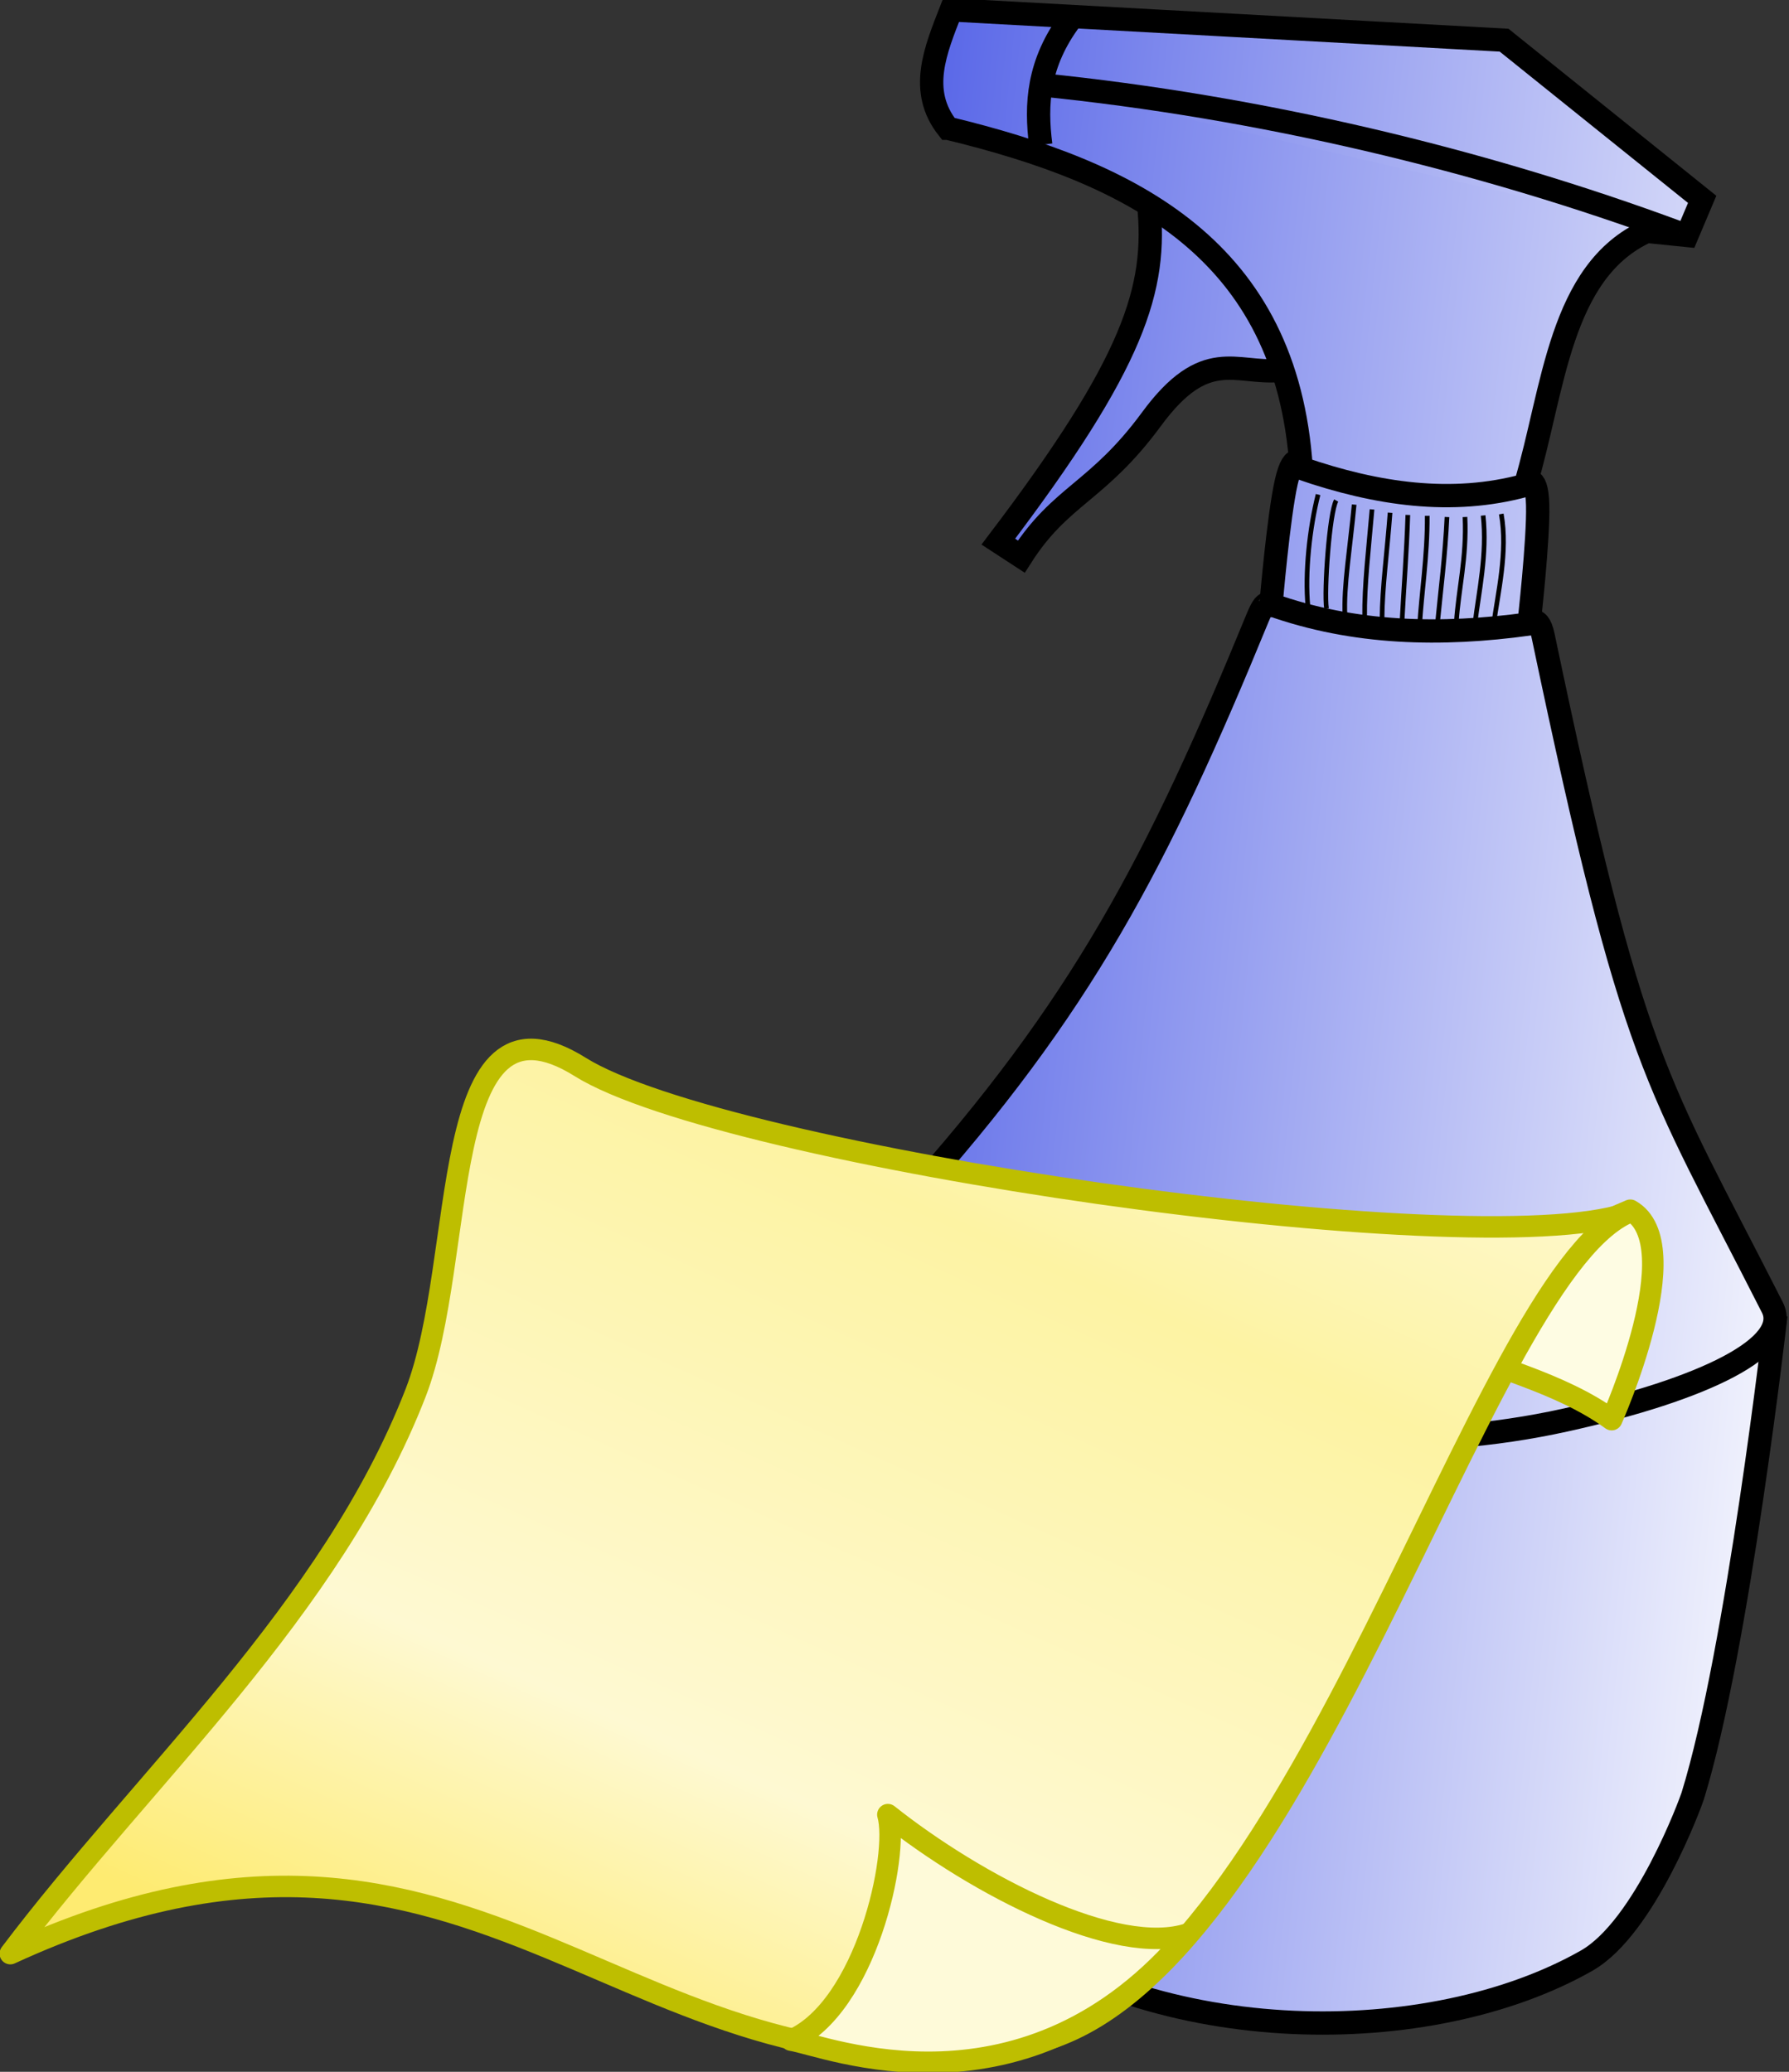
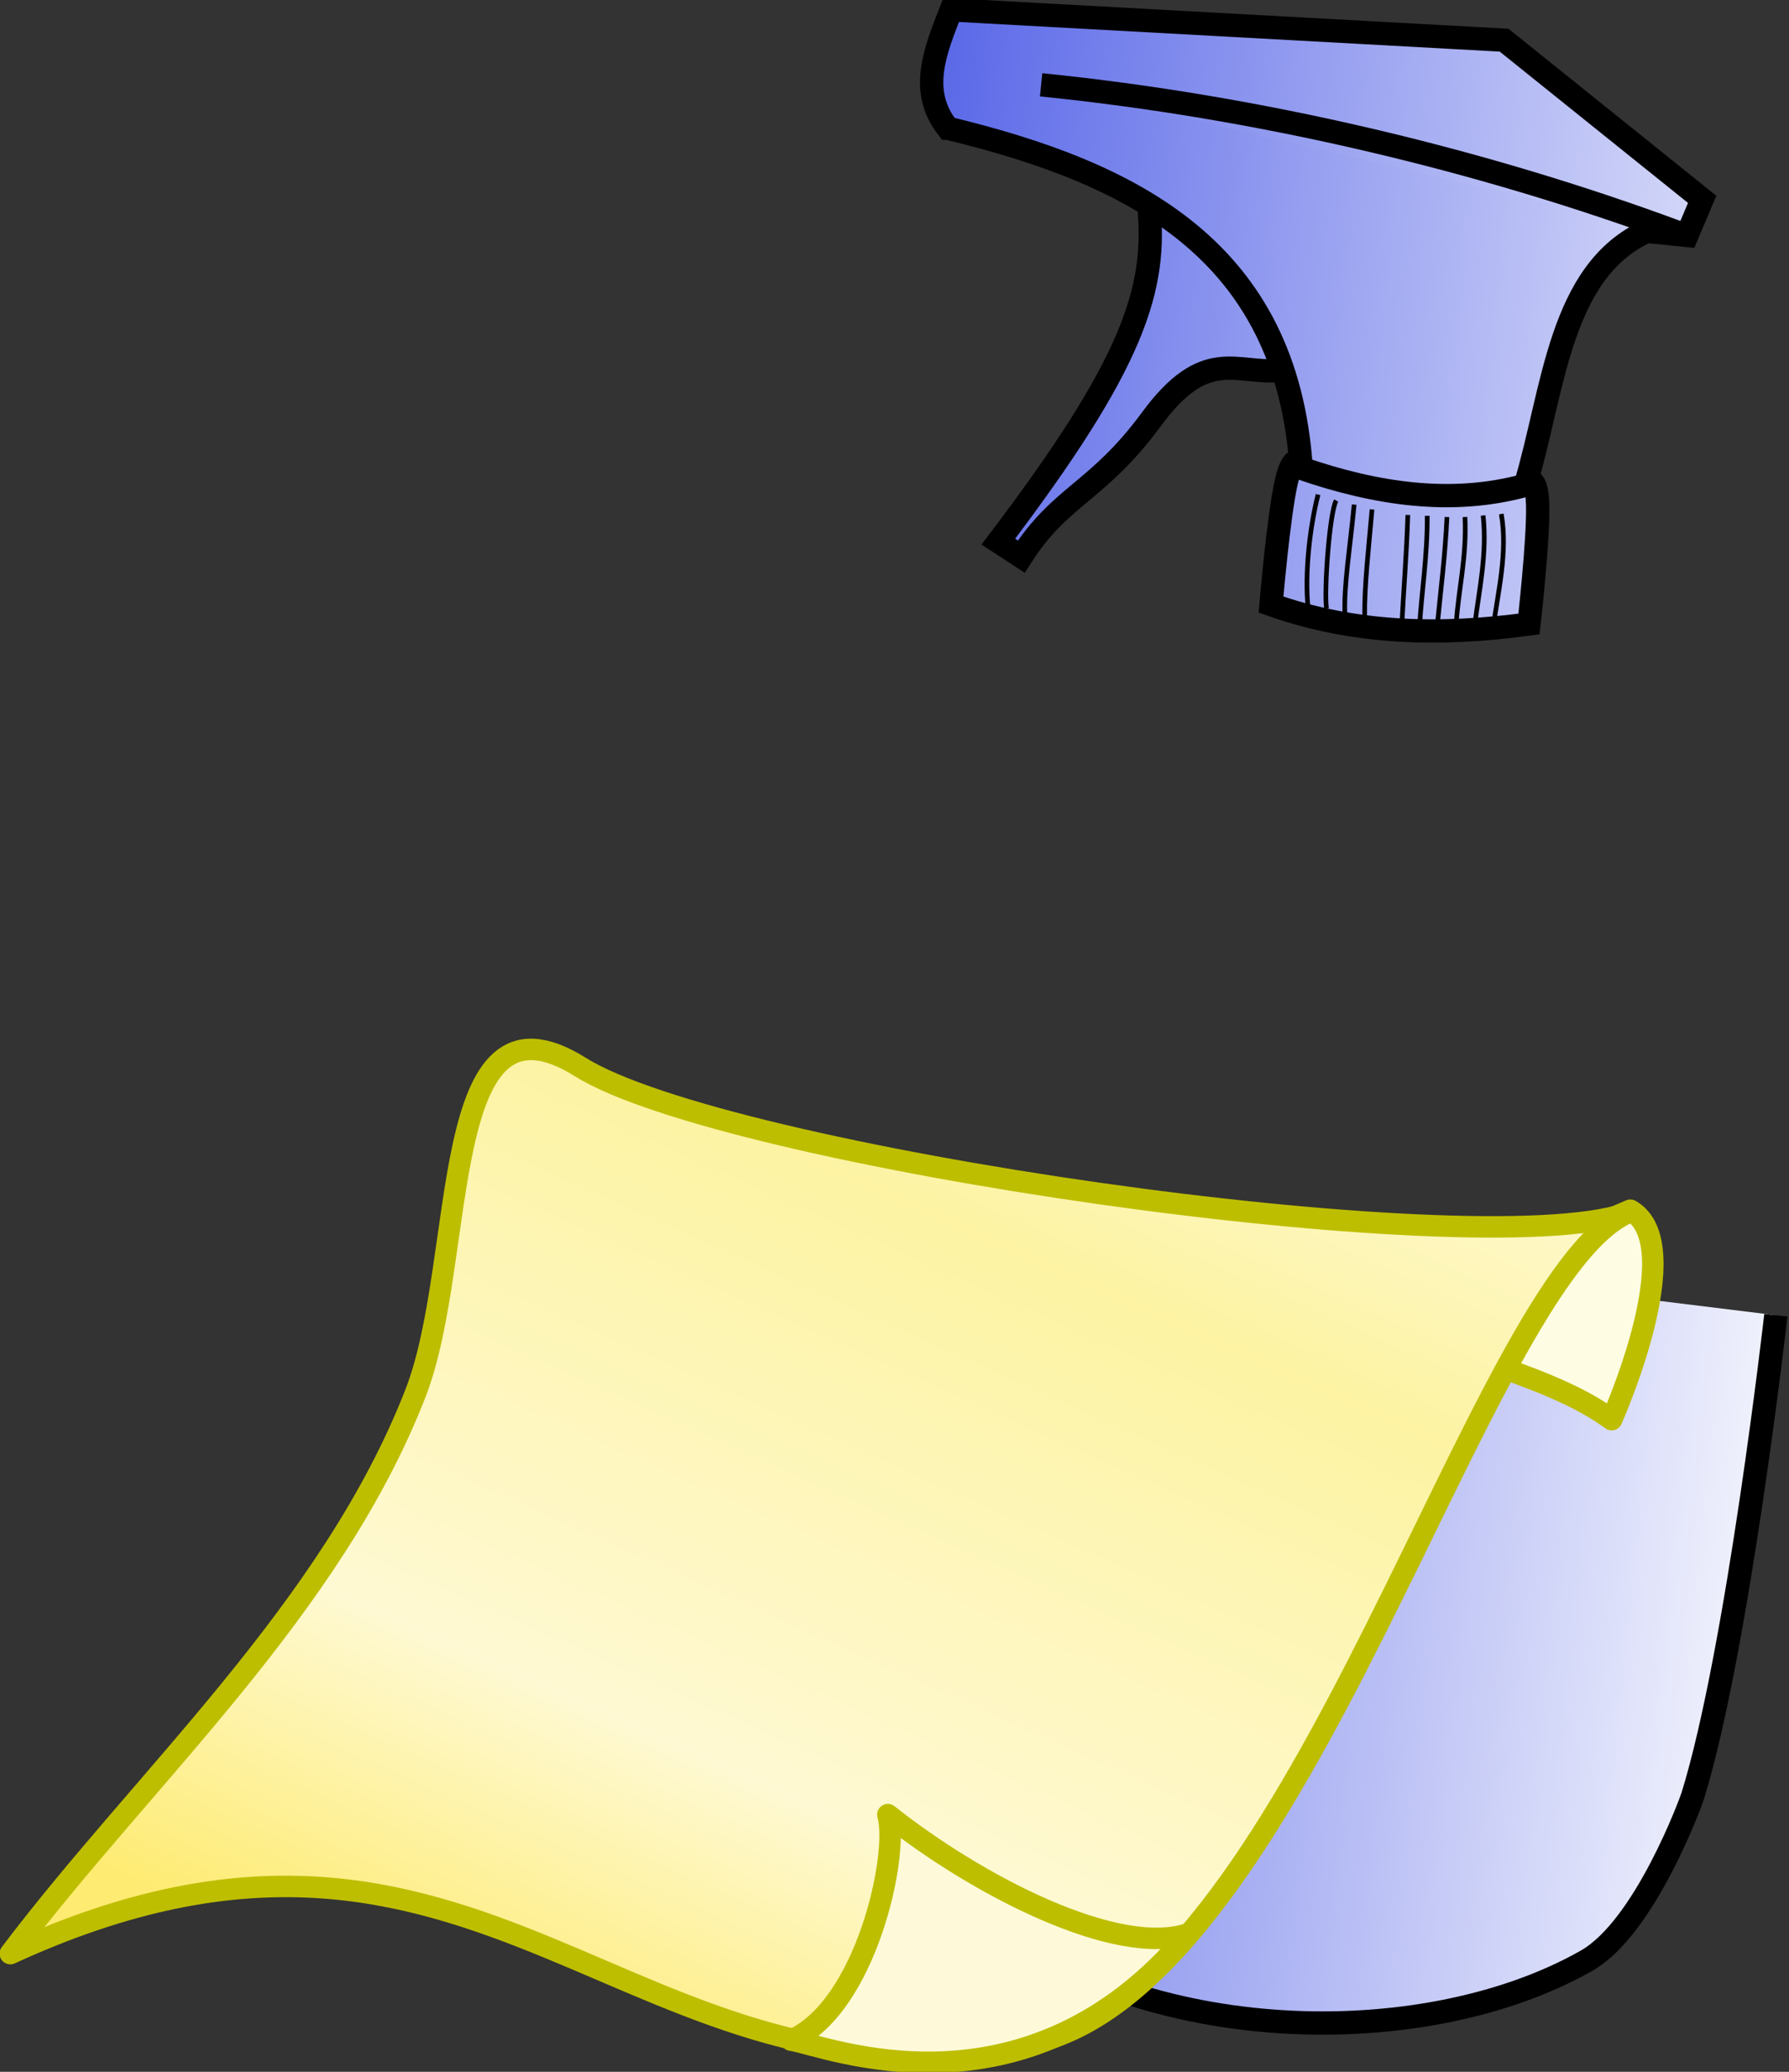
<svg xmlns="http://www.w3.org/2000/svg" xmlns:ns1="http://sodipodi.sourceforge.net/DTD/sodipodi-0.dtd" xmlns:ns2="http://www.inkscape.org/namespaces/inkscape" xmlns:xlink="http://www.w3.org/1999/xlink" viewBox="0 0 98.368 113.939" version="1.1" id="svg6" ns1:docname="bottle-washcloth.svg" ns2:version="1.2.1 (9c6d41e410, 2022-07-14)" width="98.368" height="113.939" xml:space="preserve">
  <rect x="0" y="0" width="98.368" height="113.939" fill="#333333" stroke="none" />
  <defs id="defs10">
    <linearGradient ns2:collect="always" id="linearGradient79911">
      <stop style="stop-color:#5a68e8;stop-opacity:1;" offset="0" id="stop79907" />
      <stop style="stop-color:#f5f6fd;stop-opacity:1;" offset="1" id="stop79909" />
    </linearGradient>
    <linearGradient ns2:collect="always" id="linearGradient76306">
      <stop style="stop-color:#fef9d1;stop-opacity:1" offset="0" id="stop76302" />
      <stop style="stop-color:#fdf3a3;stop-opacity:1" offset="0.255" id="stop76312" />
      <stop style="stop-color:#fef9d2;stop-opacity:1" offset="0.722" id="stop76310" />
      <stop style="stop-color:#feeb71;stop-opacity:1" offset="1" id="stop76304" />
    </linearGradient>
    <linearGradient ns2:collect="always" xlink:href="#linearGradient76306" id="linearGradient76308" x1="141.285" y1="29.957" x2="77.356" y2="154.846" gradientUnits="userSpaceOnUse" gradientTransform="matrix(0.567,0,0,0.567,-5.113,24.614)" />
    <linearGradient ns2:collect="always" xlink:href="#linearGradient79911" id="linearGradient79913" x1="187.363" y1="414.042" x2="399.449" y2="414.042" gradientUnits="userSpaceOnUse" />
    <linearGradient ns2:collect="always" xlink:href="#linearGradient79911" id="linearGradient79953" gradientUnits="userSpaceOnUse" x1="187.363" y1="414.042" x2="399.449" y2="414.042" />
    <linearGradient ns2:collect="always" xlink:href="#linearGradient79911" id="linearGradient79955" gradientUnits="userSpaceOnUse" x1="187.363" y1="414.042" x2="399.449" y2="414.042" />
    <linearGradient ns2:collect="always" xlink:href="#linearGradient79911" id="linearGradient79957" gradientUnits="userSpaceOnUse" x1="187.363" y1="414.042" x2="399.449" y2="414.042" />
    <linearGradient ns2:collect="always" xlink:href="#linearGradient79911" id="linearGradient79959" gradientUnits="userSpaceOnUse" x1="187.363" y1="414.042" x2="399.449" y2="414.042" />
    <linearGradient ns2:collect="always" xlink:href="#linearGradient79911" id="linearGradient79961" gradientUnits="userSpaceOnUse" x1="187.363" y1="414.042" x2="399.449" y2="414.042" />
    <linearGradient ns2:collect="always" xlink:href="#linearGradient79911" id="linearGradient79963" gradientUnits="userSpaceOnUse" x1="187.363" y1="414.042" x2="399.449" y2="414.042" />
    <linearGradient ns2:collect="always" xlink:href="#linearGradient79911" id="linearGradient79965" gradientUnits="userSpaceOnUse" x1="187.363" y1="414.042" x2="399.449" y2="414.042" />
    <linearGradient ns2:collect="always" xlink:href="#linearGradient79911" id="linearGradient79967" gradientUnits="userSpaceOnUse" x1="187.363" y1="414.042" x2="399.449" y2="414.042" />
    <linearGradient ns2:collect="always" xlink:href="#linearGradient79911" id="linearGradient79969" gradientUnits="userSpaceOnUse" x1="187.363" y1="414.042" x2="399.449" y2="414.042" />
    <linearGradient ns2:collect="always" xlink:href="#linearGradient79911" id="linearGradient79971" gradientUnits="userSpaceOnUse" x1="187.363" y1="414.042" x2="399.449" y2="414.042" />
    <linearGradient ns2:collect="always" xlink:href="#linearGradient79911" id="linearGradient79973" gradientUnits="userSpaceOnUse" x1="187.363" y1="414.042" x2="399.449" y2="414.042" />
    <linearGradient ns2:collect="always" xlink:href="#linearGradient79911" id="linearGradient79975" gradientUnits="userSpaceOnUse" x1="187.363" y1="414.042" x2="399.449" y2="414.042" />
    <linearGradient ns2:collect="always" xlink:href="#linearGradient79911" id="linearGradient79977" gradientUnits="userSpaceOnUse" x1="187.363" y1="414.042" x2="399.449" y2="414.042" />
    <linearGradient ns2:collect="always" xlink:href="#linearGradient79911" id="linearGradient79979" gradientUnits="userSpaceOnUse" x1="187.363" y1="414.042" x2="399.449" y2="414.042" />
    <linearGradient ns2:collect="always" xlink:href="#linearGradient79911" id="linearGradient79981" gradientUnits="userSpaceOnUse" x1="187.363" y1="414.042" x2="399.449" y2="414.042" />
    <linearGradient ns2:collect="always" xlink:href="#linearGradient79911" id="linearGradient79983" gradientUnits="userSpaceOnUse" x1="187.363" y1="414.042" x2="399.449" y2="414.042" />
    <linearGradient ns2:collect="always" xlink:href="#linearGradient79911" id="linearGradient79985" gradientUnits="userSpaceOnUse" x1="187.363" y1="414.042" x2="399.449" y2="414.042" />
    <linearGradient ns2:collect="always" xlink:href="#linearGradient79911" id="linearGradient79987" gradientUnits="userSpaceOnUse" x1="187.363" y1="414.042" x2="399.449" y2="414.042" />
    <linearGradient ns2:collect="always" xlink:href="#linearGradient79911" id="linearGradient79989" gradientUnits="userSpaceOnUse" x1="187.363" y1="414.042" x2="399.449" y2="414.042" />
  </defs>
  <ns1:namedview id="namedview8" pagecolor="#ffffff" bordercolor="#666666" borderopacity="1.0" ns2:showpageshadow="2" ns2:pageopacity="0.0" ns2:pagecheckerboard="0" ns2:deskcolor="#d1d1d1" showgrid="false" ns2:zoom="1.94574" ns2:cx="-18.245" ns2:cy="65.0138" ns2:current-layer="svg6" />
  <g id="g4877" transform="matrix(0.255,0.026,-0.026,0.255,8.547,-56.894)" style="fill:url(#linearGradient79913);fill-opacity:1">
    <g transform="translate(3.442,1.147)" id="g3969" style="fill:url(#linearGradient79963);fill-opacity:1">
      <path style="fill:url(#linearGradient79953);fill-opacity:1;fill-rule:evenodd;stroke:#000000;stroke-width:5;stroke-linecap:butt;stroke-linejoin:miter;stroke-miterlimit:4;stroke-dasharray:none;stroke-opacity:1" d="m 205.204,461.212 c 0,0 5.066,85.354 8.927,110.998 0.02,0.153 7.566,29.318 24.303,39.41 39.251,23.667 97.308,17.799 128.742,-4.598 11.736,-8.362 18.809,-36.254 19.048,-37.44 6.437,-31.937 7.283,-104.438 7.283,-104.438" id="path1316" ns1:nodetypes="cssssc" />
-       <path style="fill:url(#linearGradient79955);fill-opacity:1;fill-rule:evenodd;stroke:#000000;stroke-width:5;stroke-linecap:butt;stroke-linejoin:miter;stroke-miterlimit:4;stroke-dasharray:none;stroke-opacity:1" d="m 270.109,324.2 c -0.196,1.869 -0.679,-2.378 -2.382,3.374 -16.063,54.256 -29.06,86.942 -61.92,131.978 -2.101,2.879 18.78,23.171 38.736,31.216 37.76,15.222 77.554,10.801 106.137,1.392 29.417,-9.682 46.92,-20.809 41.914,-28.601 -30.186,-46.987 -34.737,-47.963 -63.542,-138.367 -1.701,-5.338 -3.524,-1.46 -3.572,-2.58" id="path1314" ns1:nodetypes="cssssssc" />
      <path style="fill:url(#linearGradient79957);fill-opacity:1;fill-rule:evenodd;stroke:#000000;stroke-width:5;stroke-linecap:butt;stroke-linejoin:miter;stroke-miterlimit:4;stroke-dasharray:none;stroke-opacity:1" d="m 273.981,294.28 c 0,0 -2.171,-3.862 -3.09,3.679 -0.92,7.541 -0.589,26.486 -0.589,26.486 18.491,4.519 36.982,3.009 55.473,-1.472 0,0 0.221,-18.172 -0.736,-25.603 -0.956,-7.431 -3.09,-4.12 -3.09,-4.12" id="path1312" ns1:nodetypes="csccsc" />
      <path style="fill:url(#linearGradient79959);fill-opacity:1;fill-rule:evenodd;stroke:#000000;stroke-width:5;stroke-linecap:butt;stroke-linejoin:miter;stroke-miterlimit:4;stroke-dasharray:none;stroke-opacity:1" d="m 235.459,241.544 c 3.733,17.929 0.411,34.16 -24.72,75.396 l 5.228,2.698 c 7.088,-14.063 14.902,-15.378 24.779,-32.156 9.877,-16.779 16.961,-11.436 26.231,-13.184 l 21.837,-16.626 -43.773,-32.266 z" id="path1310" ns1:nodetypes="ccczc" />
      <path style="fill:url(#linearGradient79961);fill-opacity:1;fill-rule:evenodd;stroke:#000000;stroke-width:5;stroke-linecap:butt;stroke-linejoin:miter;stroke-miterlimit:4;stroke-dasharray:none;stroke-opacity:1" d="m 190.962,229.802 c -7.134,-7.36 -4.339,-16.375 -1.854,-25.338 l 118.657,-5.562 45.732,29.664 -2.472,8.034 h -8.652 c -17.793,10.4 -16.367,35.749 -20.394,56.856 -15.197,5.857 -31.442,5.162 -48.204,1.236 -7.842,-46.333 -42.324,-59.365 -82.813,-64.89 z" id="path1308" ns1:nodetypes="ccccccccc" />
    </g>
-     <path ns1:nodetypes="cc" id="path3976" d="m 218.266,204.975 c -6.089,10.144 -5.657,18.984 -3.668,27.513" style="fill:url(#linearGradient79965);fill-opacity:1;fill-rule:evenodd;stroke:#000000;stroke-width:5;stroke-linecap:butt;stroke-linejoin:miter;stroke-miterlimit:4;stroke-dasharray:none;stroke-opacity:1" />
    <path ns1:nodetypes="cc" id="path3978" d="M 352.772,237.379 C 308.885,226.011 260.522,219.608 213.375,219.648" style="fill:url(#linearGradient79967);fill-opacity:1;fill-rule:evenodd;stroke:#000000;stroke-width:5;stroke-linecap:butt;stroke-linejoin:miter;stroke-miterlimit:4;stroke-dasharray:none;stroke-opacity:1" />
    <path ns1:nodetypes="cc" id="path4853" d="m 281.392,301.082 c -1.073,7.305 -1.141,17.056 0.285,24.177" style="fill:url(#linearGradient79969);fill-opacity:1;fill-rule:evenodd;stroke:#000000;stroke-width:1px;stroke-linecap:butt;stroke-linejoin:miter;stroke-opacity:1" />
    <path style="fill:url(#linearGradient79971);fill-opacity:1;fill-rule:evenodd;stroke:#000000;stroke-width:1px;stroke-linecap:butt;stroke-linejoin:miter;stroke-opacity:1" d="m 285.392,301.961 c -1.179,2.702 -0.657,19.58 0.285,23.298" id="path4855" ns1:nodetypes="cc" />
    <path ns1:nodetypes="cc" id="path4857" d="m 289.312,302.44 c 0.07,9.26 -0.488,17.662 0.445,23.858" style="fill:url(#linearGradient79973);fill-opacity:1;fill-rule:evenodd;stroke:#000000;stroke-width:1px;stroke-linecap:butt;stroke-linejoin:miter;stroke-opacity:1" />
    <path style="fill:url(#linearGradient79975);fill-opacity:1;fill-rule:evenodd;stroke:#000000;stroke-width:1px;stroke-linecap:butt;stroke-linejoin:miter;stroke-opacity:1" d="m 293.232,303.079 c 0.13,8.315 0,16.42 0.765,23.139" id="path4859" ns1:nodetypes="cc" />
-     <path ns1:nodetypes="cc" id="path4861" d="m 297.152,303.399 c 0.227,8.305 -0.05,16.19 0.605,22.899" style="fill:url(#linearGradient79977);fill-opacity:1;fill-rule:evenodd;stroke:#000000;stroke-width:1px;stroke-linecap:butt;stroke-linejoin:miter;stroke-opacity:1" />
    <path style="fill:url(#linearGradient79979);fill-opacity:1;fill-rule:evenodd;stroke:#000000;stroke-width:1px;stroke-linecap:butt;stroke-linejoin:miter;stroke-opacity:1" d="m 300.992,303.479 c 0.561,7.958 0.734,15.979 1.085,22.978" id="path4863" ns1:nodetypes="cc" />
    <path ns1:nodetypes="cc" id="path4865" d="m 305.152,303.239 c 0.93,8.589 0.453,17.044 0.765,23.618" style="fill:url(#linearGradient79981);fill-opacity:1;fill-rule:evenodd;stroke:#000000;stroke-width:1px;stroke-linecap:butt;stroke-linejoin:miter;stroke-opacity:1" />
    <path style="fill:url(#linearGradient79983);fill-opacity:1;fill-rule:evenodd;stroke:#000000;stroke-width:1px;stroke-linecap:butt;stroke-linejoin:miter;stroke-opacity:1" d="m 309.392,303.079 c 0.456,8.336 0.249,15.653 0.285,22.18" id="path4867" ns1:nodetypes="cc" />
    <path ns1:nodetypes="cc" id="path4869" d="m 313.232,302.68 c 1.284,8.492 0.178,15.885 0.445,22.579" style="fill:url(#linearGradient79985);fill-opacity:1;fill-rule:evenodd;stroke:#000000;stroke-width:1px;stroke-linecap:butt;stroke-linejoin:miter;stroke-opacity:1" />
    <path style="fill:url(#linearGradient79987);fill-opacity:1;fill-rule:evenodd;stroke:#000000;stroke-width:1px;stroke-linecap:butt;stroke-linejoin:miter;stroke-opacity:1" d="m 317.072,301.961 c 1.756,8.218 0.721,16.46 0.605,23.298" id="path4871" ns1:nodetypes="cc" />
    <path ns1:nodetypes="cc" id="path4873" d="m 320.913,301.242 c 2.271,7.958 0.961,17.018 0.764,24.017" style="fill:url(#linearGradient79989);fill-opacity:1;fill-rule:evenodd;stroke:#000000;stroke-width:1px;stroke-linecap:butt;stroke-linejoin:miter;stroke-opacity:1" />
  </g>
  <g id="g80775" transform="matrix(0.875,-0.046,0.046,0.875,-4.65,19.452)" ns2:transform-center-x="1.02808" ns2:transform-center-y="2.56956">
    <path style="color:#000000;overflow:visible;fill:#fefce3;fill-opacity:1;stroke:#bebe00;stroke-width:1.348;stroke-linejoin:round;stop-color:#000000" d="m 91.562,66.868 c 3.818,1.776 8.185,3.064 11.223,5.532 0,0 5.498,-10.746 1.858,-13.066 -6.992,2.484 -13.082,7.534 -13.082,7.534 z" id="path75893" ns1:nodetypes="cccc" />
    <path style="color:#000000;overflow:visible;fill:url(#linearGradient76308);fill-opacity:1;stroke:#bebe00;stroke-width:1.348;stroke-linejoin:round;stop-color:#000000" d="M 104.373,59.532 C 94.389,62.235 48.056,53.029 39.305,46.893 30.554,40.756 31.635,58.537 27.917,66.79 21.91,80.123 9.595,89.973 0.674,100.592 31.158,88.457 38.861,113.504 64.646,109.551 81.558,106.375 94.784,63.507 104.373,59.532 Z" id="path75886" ns1:nodetypes="czsccc" />
    <path style="color:#000000;font-variation-settings:normal;overflow:visible;opacity:1;vector-effect:none;fill:#fefad9;fill-opacity:1;stroke:#bebe00;stroke-width:1.348;stroke-linecap:butt;stroke-linejoin:round;stroke-miterlimit:4;stroke-dasharray:none;stroke-dashoffset:0;stroke-opacity:1;-inkscape-stroke:none;stop-color:#000000;stop-opacity:1" d="m 49.318,108.589 c 2.124,0.436 14.421,6.332 25.267,-5.366 -4.588,1.273 -13.111,-3.726 -18.46,-8.451 0.597,2.522 -2.009,12.023 -6.807,13.817 z" id="path75895" ns1:nodetypes="cccc" />
  </g>
</svg>